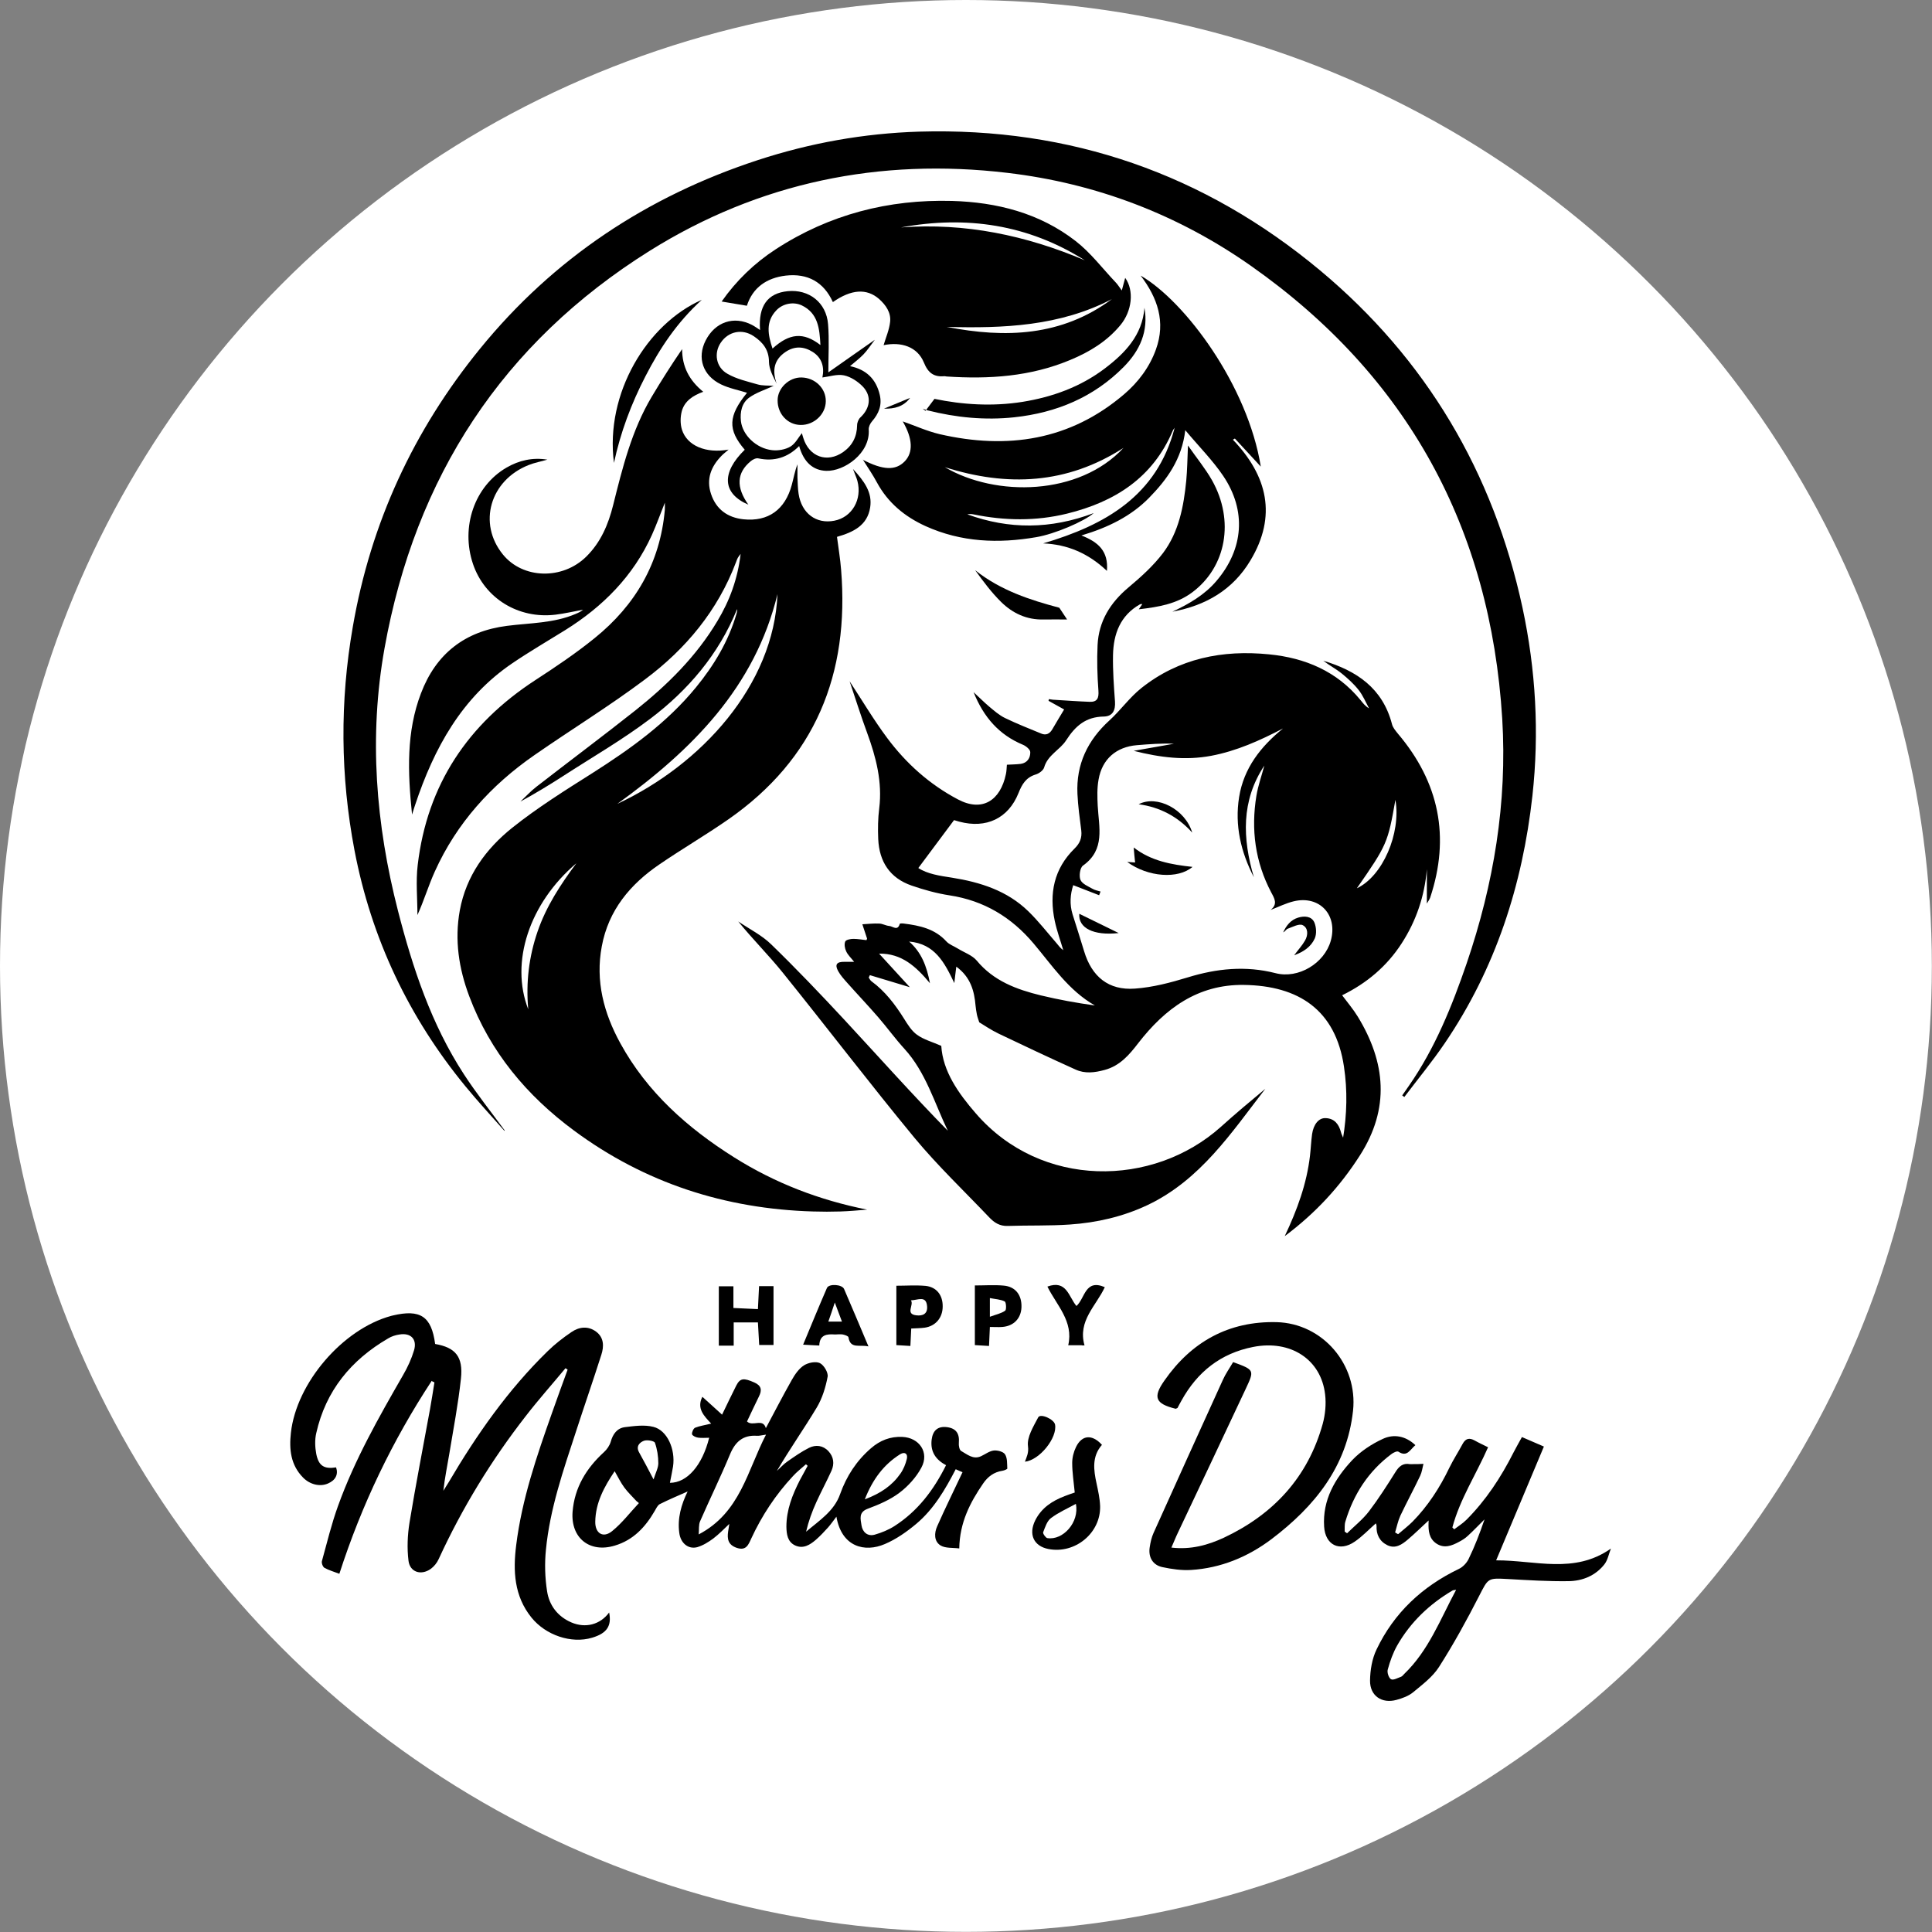
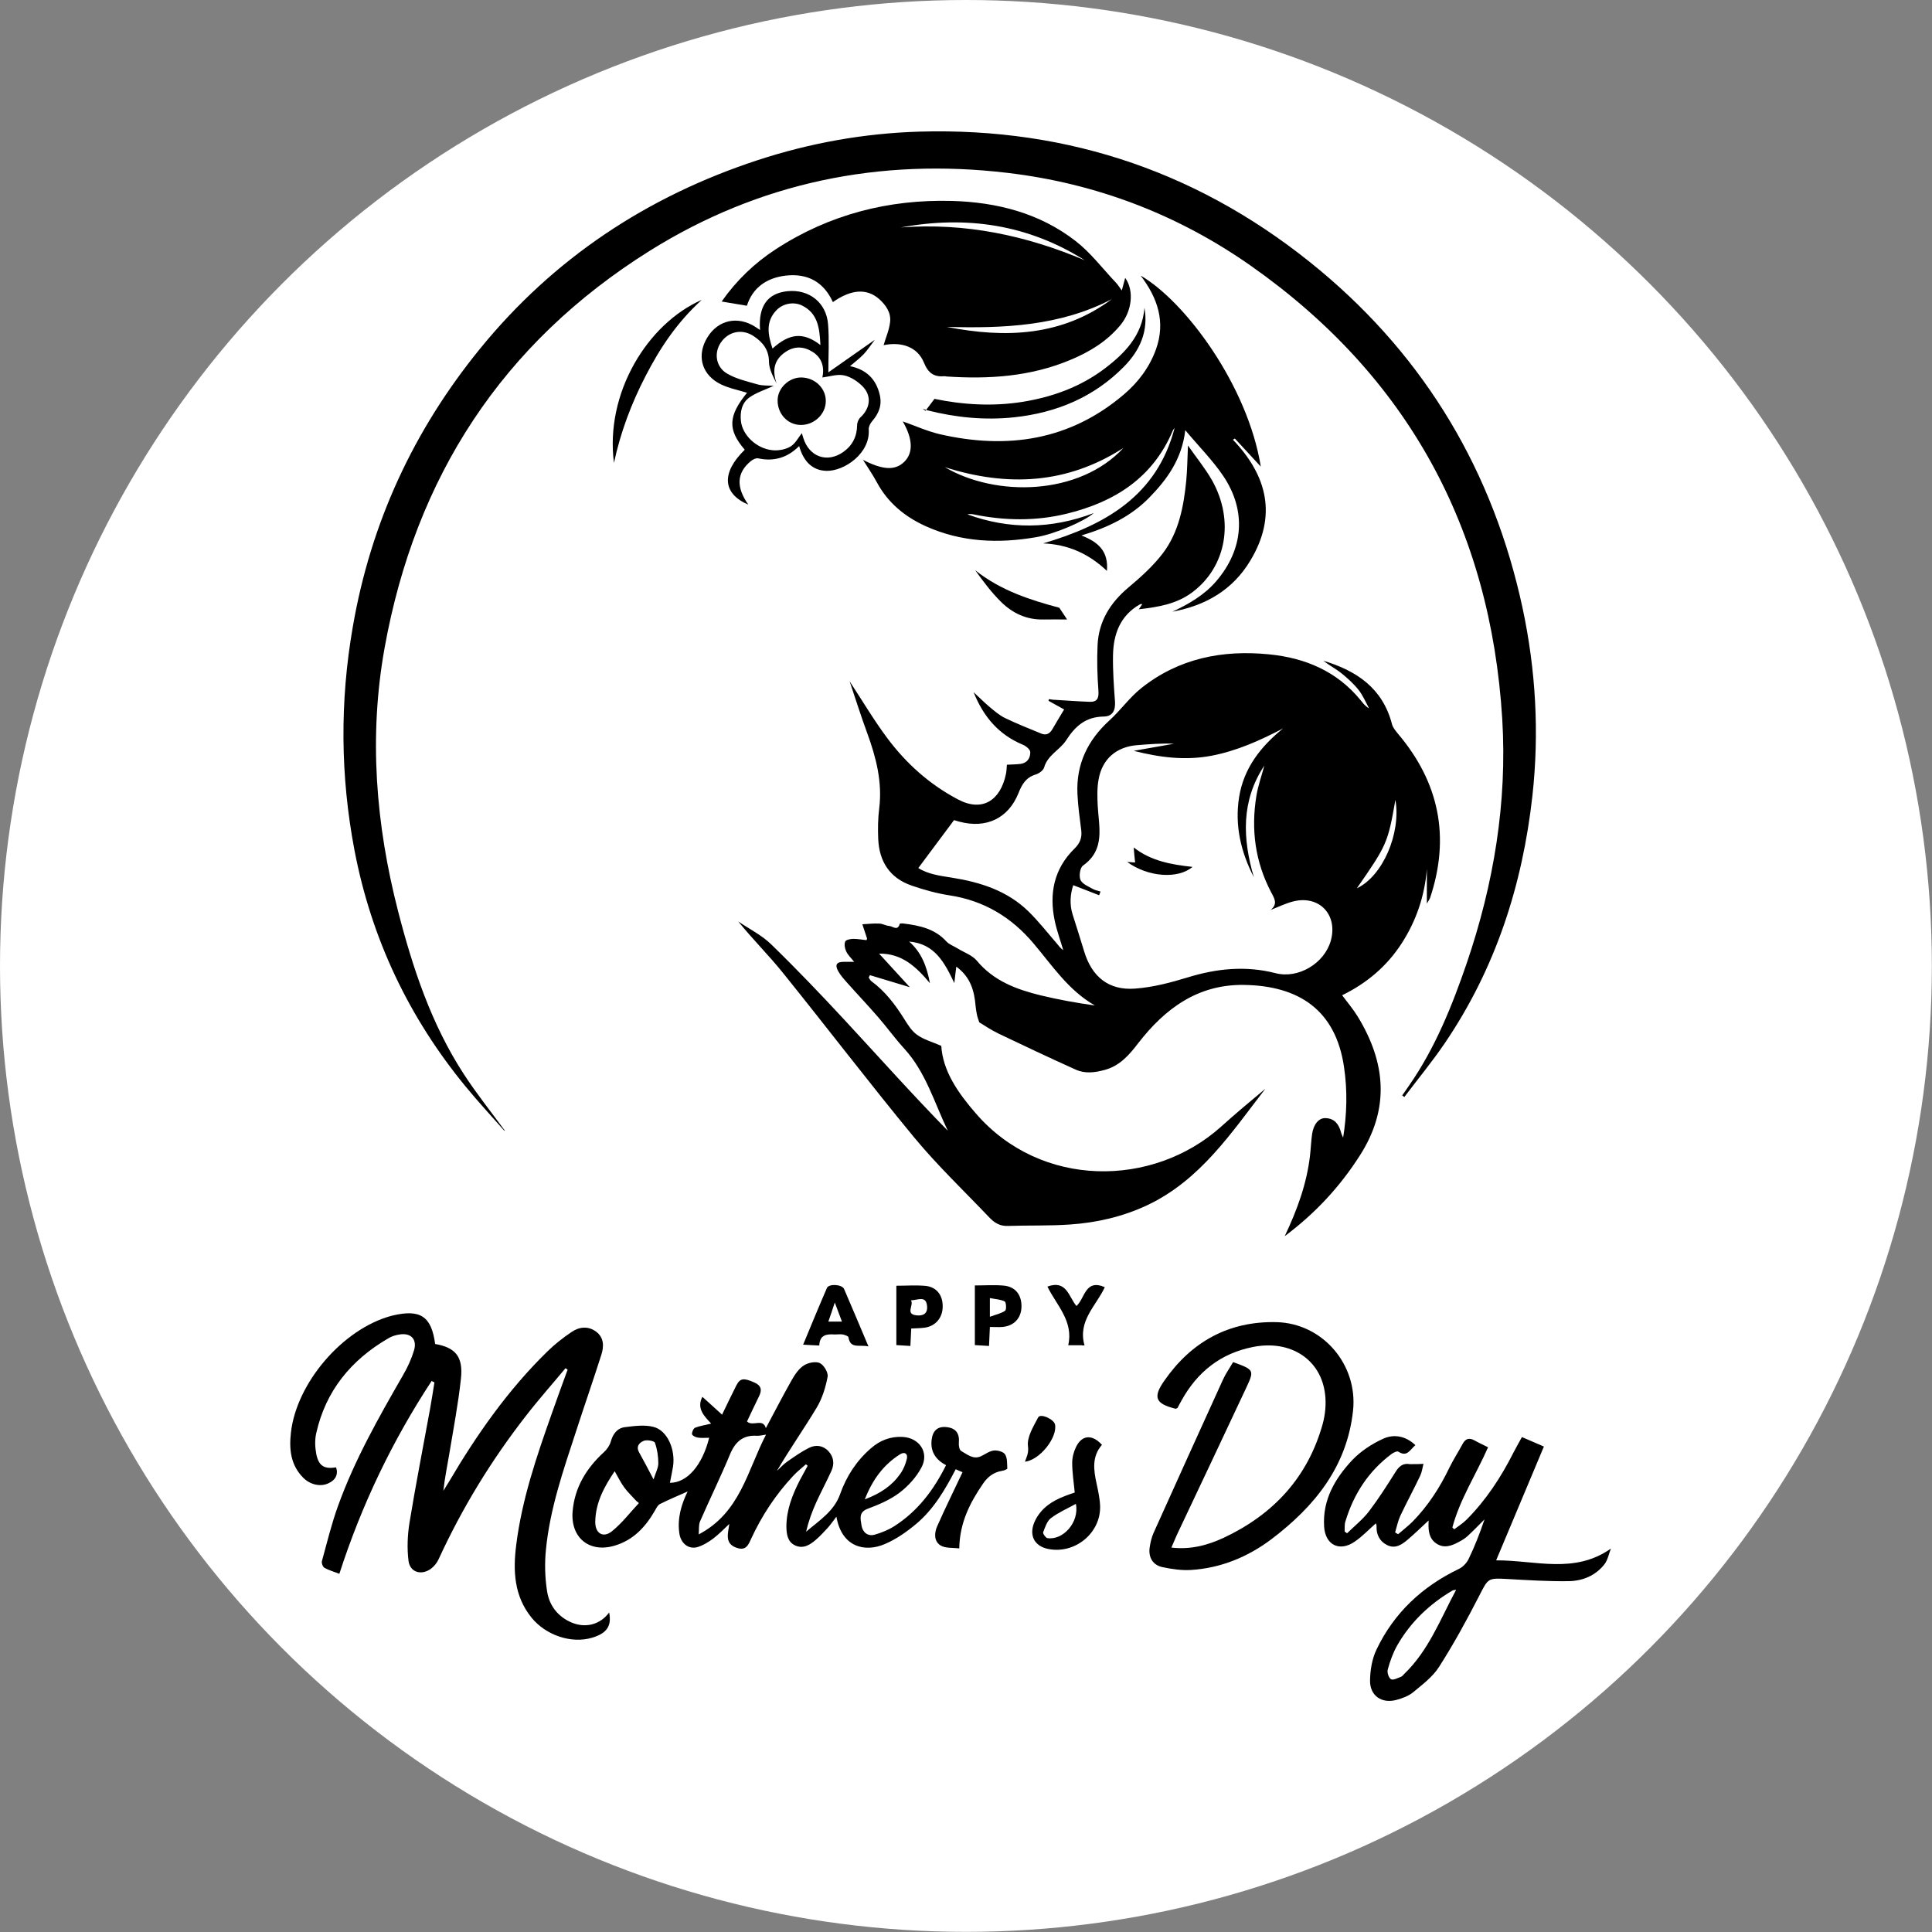
<svg xmlns="http://www.w3.org/2000/svg" id="_レイヤー_2" data-name="レイヤー 2" viewBox="0 0 136.35 136.35">
  <rect x="0" y="0" width="136.35" height="136.35" fill="#808080" stroke="none" />
  <defs>
    <style>
      .cls-1 {
        fill: #fff;
      }
    </style>
  </defs>
  <g id="txt">
    <g>
      <circle class="cls-1" cx="68.17" cy="68.17" r="68.17" />
      <g>
-         <path d="M52.01,43.01c-1.29,3.17-3.44,5.69-6.11,7.71-1.97,1.49-4.12,2.73-6.19,4.07-.96,.62-1.95,1.22-2.98,1.78,.37-.35,.72-.73,1.12-1.04,2.33-1.81,4.69-3.57,7-5.4,2.25-1.79,4.29-3.8,5.78-6.3,.86-1.43,1.43-2.96,1.64-4.74-.11,.15-.16,.21-.2,.28-.05,.09-.08,.19-.12,.29-1.29,3.43-3.55,6.14-6.43,8.29-2.52,1.89-5.21,3.54-7.8,5.34-3.06,2.12-5.49,4.8-7.03,8.21-.45,.99-.76,2.04-1.23,3.08,0-1.18-.12-2.38,.02-3.54,.67-5.67,3.55-9.95,8.3-13.04,1.43-.93,2.86-1.89,4.18-2.96,2.89-2.33,4.63-5.32,4.96-9.06,.01-.14,0-.29,0-.5-.32,.8-.59,1.56-.92,2.29-1.31,2.89-3.45,5.04-6.11,6.7-1.24,.77-2.51,1.51-3.72,2.33-3.59,2.43-5.54,6.01-6.87,10-.06,.17-.11,.34-.22,.69-.31-3.01-.41-5.84,.63-8.56,1.06-2.79,3.09-4.38,6.07-4.76,1.63-.21,3.3-.18,4.84-.84,.19-.08,.37-.16,.53-.3-.65,.12-1.29,.27-1.94,.35-2.62,.32-5.01-1.15-5.83-3.58-.88-2.61,.11-5.49,2.37-6.8,.88-.51,1.84-.73,2.88-.56-.44,.13-.9,.21-1.32,.38-2.73,1.08-3.6,4.12-1.82,6.31,1.41,1.74,4.21,1.81,5.89,.15,1.02-1.01,1.55-2.26,1.89-3.62,.66-2.64,1.31-5.28,2.72-7.65,.68-1.14,1.39-2.26,2.15-3.37,0,1.25,.51,2.21,1.49,3.01-.72,.26-1.31,.65-1.51,1.36-.11,.41-.12,.91,.01,1.32,.36,1.13,1.69,1.69,3.29,1.4-.2,.18-.36,.29-.49,.43-.75,.76-1.1,1.65-.75,2.7,.36,1.09,1.17,1.67,2.29,1.79,1.75,.18,2.94-.68,3.41-2.43,.13-.47,.21-.96,.4-1.45,0,.3,0,.6,0,.91,.02,.39,.02,.78,.08,1.17,.21,1.38,1.24,2.15,2.52,1.9,1.25-.24,1.98-1.5,1.63-2.81-.06-.23-.17-.45-.31-.84,.8,.87,1.38,1.66,1.21,2.72-.2,1.27-1.19,1.74-2.34,2.07,.1,.78,.23,1.54,.29,2.32,.6,7.35-1.82,13.36-7.99,17.64-1.57,1.09-3.23,2.06-4.81,3.14-2.08,1.41-3.62,3.25-4.09,5.8-.46,2.44,.14,4.71,1.31,6.84,1.89,3.45,4.74,5.98,8.03,8.05,2.89,1.82,6.02,3.02,9.39,3.69-.63,.05-1.26,.11-1.89,.13-.64,.02-1.28,.02-1.92,0-6.21-.18-11.88-2.01-16.88-5.71-3.33-2.46-5.92-5.55-7.39-9.47-.74-1.96-1.05-3.98-.67-6.07,.45-2.44,1.84-4.34,3.7-5.83,1.78-1.42,3.73-2.64,5.66-3.86,2.69-1.71,5.26-3.55,7.3-6.04,1.28-1.56,2.3-3.26,2.87-5.21,.03-.09,.04-.19,.05-.29Zm2.86-1.08c-1.6,6.59-6.05,11.01-11.3,14.8,5.93-2.77,11.04-8.37,11.3-14.8Zm-17.59,29.29c-.17-1.88,.05-3.71,.66-5.48,.61-1.78,1.63-3.33,2.74-4.82-3.33,2.83-4.69,6.99-3.4,10.31Z" />
        <path d="M94.77,80.42c.3-1.81,.33-3.47,.08-5.14-.59-3.99-3.18-5.72-7.08-5.77-3.24-.04-5.55,1.67-7.44,4.11-.63,.82-1.29,1.6-2.37,1.89-.7,.19-1.39,.28-2.06-.03-1.82-.82-3.62-1.67-5.42-2.53-.52-.25-.99-.57-1.37-.8-.08-.25-.14-.4-.17-.57-.04-.2-.07-.4-.09-.6-.09-1.05-.35-2.02-1.36-2.76-.05,.43-.1,.77-.14,1.16-.68-1.43-1.37-2.78-3.19-2.93,.86,.75,1.24,1.72,1.47,2.94-.99-1.19-2-2.11-3.59-2.09,.73,.8,1.42,1.55,2.17,2.37-1.03-.31-1.93-.58-2.82-.85-.03,.06-.06,.12-.08,.17,.06,.09,.11,.2,.19,.26,.97,.71,1.67,1.64,2.3,2.64,.26,.42,.54,.87,.92,1.14,.47,.34,1.07,.5,1.71,.78,.11,1.79,1.19,3.33,2.44,4.77,4.6,5.32,12.5,5.24,17.3,.94,1.02-.92,2.07-1.8,3.13-2.68-2.4,3.11-4.59,6.44-8.32,8.21-1.74,.82-3.58,1.24-5.48,1.37-1.46,.1-2.92,.05-4.38,.1-.56,.02-.95-.23-1.3-.6-1.77-1.86-3.65-3.65-5.29-5.63-3.16-3.83-6.17-7.78-9.29-11.65-.99-1.23-2.12-2.35-3.14-3.61,.79,.54,1.67,.97,2.34,1.63,1.77,1.72,3.48,3.51,5.16,5.32,2.42,2.61,4.79,5.27,7.29,7.82-.95-1.98-1.55-4.12-3.06-5.78-.65-.71-1.22-1.5-1.85-2.23-.71-.82-1.47-1.62-2.19-2.43-.23-.26-.47-.52-.64-.83-.25-.46-.1-.66,.45-.65,.2,0,.4,0,.68,0-.23-.29-.45-.49-.56-.74-.1-.2-.15-.5-.07-.69,.05-.13,.38-.19,.58-.19,.31,0,.63,.06,.92,.09,.03-.08,.05-.1,.04-.12-.11-.33-.22-.67-.33-1,.39-.02,.79-.07,1.18-.05,.24,0,.47,.15,.72,.17,.25,.02,.59,.38,.74-.15,0-.03,.19-.04,.29-.02,1.12,.14,2.19,.37,3,1.26,.2,.22,.53,.33,.8,.5,.45,.28,1.02,.47,1.34,.85,1.19,1.44,2.81,2.04,4.53,2.46,1.25,.3,2.51,.53,3.81,.71-1.87-1.07-3.01-2.82-4.33-4.38-1.56-1.85-3.5-3.02-5.92-3.39-.91-.14-1.81-.39-2.68-.69-1.54-.53-2.29-1.69-2.36-3.29-.03-.72-.02-1.45,.07-2.16,.23-1.86-.22-3.6-.85-5.32-.44-1.19-.82-2.41-1.24-3.65,.9,1.37,1.71,2.74,2.65,4,1.34,1.8,2.99,3.28,5,4.34,1.72,.91,2.99,.07,3.38-1.78,.05-.22,.05-.45,.07-.67,.33-.02,.66-.02,.98-.06,.47-.07,.68-.43,.67-.83,0-.18-.3-.43-.52-.52-1.68-.7-2.77-1.94-3.48-3.71,.42,.39,.74,.71,1.08,1,.36,.3,.73,.63,1.15,.83,.83,.4,1.69,.74,2.54,1.09,.33,.14,.59,.03,.78-.29,.27-.47,.56-.94,.84-1.41-.43-.24-.76-.42-1.1-.61,0-.04,.02-.08,.03-.12,.14,.02,.28,.05,.42,.05,.82,.05,1.64,.11,2.45,.14,.53,.02,.66-.25,.62-.79-.08-1.07-.11-2.14-.06-3.21,.08-1.68,.89-2.99,2.18-4.07,.88-.74,1.75-1.52,2.44-2.43,1.12-1.49,1.46-3.29,1.64-5.12,.07-.76,.08-1.52,.12-2.47,.61,.88,1.23,1.63,1.7,2.46,1.6,2.85,1,6.1-1.38,7.89-1.1,.83-2.39,1.05-3.79,1.21,.1-.14,.16-.24,.25-.37-.08,0-.13,0-.17,.02-1.39,.79-1.87,2.09-1.9,3.59-.02,1.09,.06,2.18,.14,3.27,.04,.62-.16,1.05-.8,1.06-1.25,.02-1.99,.65-2.65,1.68-.43,.67-1.3,1.03-1.55,1.91-.06,.21-.36,.43-.6,.5-.68,.21-.96,.68-1.21,1.31-.72,1.8-2.29,2.52-4.17,2.02-.18-.05-.35-.1-.38-.11-.86,1.16-1.68,2.25-2.52,3.38,.64,.42,1.51,.55,2.37,.68,2.01,.32,3.9,.92,5.39,2.37,.72,.7,1.34,1.5,2,2.26,.14,.17,.27,.35,.47,.49-.2-.68-.45-1.36-.6-2.06-.41-1.94-.06-3.69,1.4-5.12,.37-.36,.53-.75,.47-1.27-.11-.86-.23-1.72-.27-2.58-.1-2.09,.72-3.79,2.26-5.19,.79-.72,1.42-1.62,2.25-2.28,2.64-2.1,5.73-2.71,9.02-2.38,2.54,.25,4.78,1.19,6.45,3.23,.17,.21,.32,.42,.6,.58-.24-.44-.43-.91-.74-1.3-.34-.43-.76-.81-1.19-1.16-.41-.33-.89-.58-1.3-.9,2.34,.7,4.19,1.93,4.85,4.48,.06,.24,.25,.46,.41,.66,2.92,3.44,3.71,7.3,2.28,11.59-.04,.11-.11,.2-.23,.41v-2.43c-.16,1.9-.75,3.65-1.78,5.24-1.04,1.61-2.46,2.81-4.2,3.66,.38,.51,.78,.98,1.1,1.5,1.98,3.24,2.28,6.49,.15,9.81-1.4,2.19-3.12,4.06-5.3,5.69,.89-1.88,1.55-3.7,1.78-5.66,.06-.51,.08-1.03,.15-1.54,.1-.69,.47-1.15,.95-1.13,.63,.02,.94,.43,1.09,1,.02,.1,.07,.18,.17,.43Zm-19.03-17.94c-.2,.61-.27,1.33-.04,2.06,.27,.86,.55,1.72,.81,2.59,.54,1.8,1.73,2.78,3.59,2.64,1.26-.09,2.51-.42,3.72-.79,2.05-.63,4.09-.84,6.2-.3,1.61,.42,3.45-.69,3.9-2.29,.51-1.82-.8-3.22-2.62-2.78-.54,.13-1.06,.39-1.63,.61,.53-.41,.27-.82,.05-1.23-1.14-2.16-1.44-4.45-1.05-6.83,.12-.72,.37-1.42,.56-2.13-1.65,2.49-1.54,5.15-.74,7.88-.92-1.79-1.36-3.66-1.04-5.66,.33-2.04,1.52-3.56,3.1-4.84-1.63,.85-3.27,1.59-5.07,1.93-1.81,.34-3.58,.13-5.47-.35,1.03-.18,1.94-.34,2.84-.5-.88-.04-1.74,.03-2.61,.1-1.46,.12-2.46,.98-2.71,2.43-.11,.6-.09,1.23-.06,1.84,.08,1.52,.55,3.1-1.04,4.23-.21,.15-.29,.73-.18,1,.12,.29,.54,.46,.86,.64,.17,.1,.37,.13,.56,.19-.03,.09-.07,.17-.1,.26-.59-.23-1.18-.46-1.83-.71Zm22.74-6.03c-.53,3.03-.6,3.19-2.72,6.24,1.81-.84,3.13-3.87,2.72-6.24Z" />
        <path d="M35.6,79.81c-.92-1.04-1.86-2.06-2.74-3.13-4.02-4.89-6.65-10.45-7.84-16.66-1-5.25-1.04-10.51-.12-15.79,1.27-7.34,4.29-13.86,8.97-19.61,5.2-6.39,11.8-10.76,19.61-13.32,3.7-1.21,7.49-1.89,11.39-2.01,10.67-.31,20.13,2.99,28.29,9.79,7.49,6.25,12.23,14.25,14.29,23.81,.94,4.39,1.19,8.82,.7,13.27-.7,6.3-2.6,12.19-6.19,17.47-.89,1.31-1.9,2.53-2.85,3.79-.05-.04-.1-.07-.15-.11,.16-.23,.32-.46,.48-.69,1.84-2.65,3.03-5.6,4.07-8.63,1.91-5.6,2.87-11.36,2.51-17.26-.83-13.44-6.67-24.18-17.71-31.95-5.16-3.63-10.94-5.84-17.21-6.58-9.02-1.07-17.51,.67-25.23,5.49-10.42,6.52-16.56,15.98-18.73,28.05-1.12,6.25-.62,12.43,.95,18.55,1.04,4.04,2.35,7.99,4.64,11.51,.89,1.37,1.92,2.66,2.89,3.98-.01,.01-.02,.03-.04,.04Z" />
        <path d="M52.72,21.58c-.6-.1-1.18-.2-1.79-.3,1.03-1.47,2.31-2.71,3.82-3.69,3.78-2.46,7.97-3.53,12.43-3.41,3.16,.09,6.18,.85,8.73,2.83,1.06,.82,1.89,1.93,2.82,2.91,.14,.14,.24,.31,.44,.58,.1-.37,.17-.63,.24-.89,.64,.89,.49,2.35-.35,3.35-.95,1.14-2.17,1.88-3.52,2.44-2.81,1.18-5.75,1.37-8.74,1.17-.04,0-.08-.02-.12-.02-.75,.07-1.17-.2-1.48-.97-.45-1.1-1.59-1.48-2.84-1.22,.15-.52,.4-1.08,.46-1.65,.07-.65-.3-1.18-.78-1.61-.87-.76-1.96-.69-3.26,.22-.65-1.43-1.79-2.04-3.32-1.87-1.36,.16-2.34,.85-2.75,2.13Zm10.87-5.53c4.52-.34,8.82,.56,12.97,2.32-4.01-2.53-8.36-3.17-12.97-2.32Zm14.88,5.06c-3.67,1.91-7.64,2.07-11.65,1.96,4.13,.81,8.11,.67,11.65-1.96Z" />
        <path d="M60.88,32.44c1.44,.75,2.32,.78,2.96,.13,.62-.63,.58-1.61-.13-2.83,.88,.31,1.72,.69,2.6,.9,4.78,1.1,9.21,.45,13.04-2.83,.99-.85,1.78-1.9,2.23-3.15,.7-1.94,.12-3.63-1.08-5.21,3.16,1.83,7.56,7.77,8.48,13.48-.62-.67-1.22-1.32-1.83-1.98-.05,.03-.09,.05-.14,.08,2.45,2.56,3.12,5.39,1.24,8.52-1.24,2.08-3.16,3.19-5.51,3.62,1.16-.54,2.27-1.18,3.11-2.17,1.92-2.25,2.13-4.96,.48-7.41-.75-1.11-1.71-2.07-2.68-3.23-.24,2.06-1.3,3.49-2.56,4.78-1.28,1.3-2.89,2.09-4.77,2.65,1.18,.46,1.92,1.1,1.8,2.5-1.31-1.24-2.78-1.87-4.5-1.94,4.37-1.29,8.03-3.35,9.28-8.16-.04,.07-.1,.13-.13,.2-1.41,3.33-4.09,5.03-7.47,5.86-2.2,.54-4.41,.5-6.61,.05-.14-.03-.28-.03-.42,0,2.94,1.07,5.88,1.06,8.92-.09-.68,.59-2.75,1.48-4.06,1.7-2.67,.46-5.29,.36-7.81-.78-1.47-.67-2.65-1.64-3.43-3.08-.29-.54-.64-1.05-1-1.62Zm18.41-.83c-3.99,2.57-8.21,2.76-12.61,1.36,3.61,2.12,9.47,2.02,12.61-1.36Z" />
        <path d="M30.47,97.45c-2.77,4.22-4.94,8.73-6.52,13.62-.39-.15-.74-.25-1.05-.42-.12-.07-.22-.34-.18-.48,.36-1.31,.68-2.63,1.14-3.9,1.17-3.25,2.87-6.24,4.59-9.23,.32-.55,.59-1.14,.77-1.74,.23-.78-.22-1.25-1.02-1.12-.28,.04-.57,.13-.81,.28-2.61,1.52-4.4,3.69-5.07,6.68-.11,.47-.09,.99,0,1.47,.17,.85,.56,1.08,1.4,.95,.17,.5-.04,.91-.58,1.14-.55,.24-1.26,.08-1.75-.42-.88-.89-.99-2-.86-3.16,.39-3.52,3.65-7.32,7.07-8.25,.04-.01,.08-.02,.12-.03,1.95-.46,2.73,.06,2.99,2.01,1.43,.25,1.99,.89,1.82,2.45-.19,1.78-.53,3.54-.82,5.3-.14,.85-.32,1.69-.42,2.61,.13-.2,.26-.41,.38-.61,1.97-3.35,4.19-6.52,6.98-9.24,.51-.5,1.09-.95,1.68-1.35,.54-.37,1.17-.45,1.74-.03,.56,.42,.56,1.04,.37,1.63-.58,1.82-1.21,3.63-1.8,5.45-.89,2.72-1.83,5.43-2.11,8.3-.1,.97-.07,1.98,.08,2.94,.15,.99,.74,1.78,1.71,2.2,1,.43,2.04,.16,2.67-.7,.19,.95-.16,1.47-1.2,1.78-1.46,.44-3.27-.17-4.28-1.42-1.23-1.52-1.31-3.3-1.08-5.11,.4-3.23,1.45-6.29,2.53-9.34,.36-1.02,.73-2.04,1.1-3.05-.05-.03-.1-.07-.15-.1-.93,1.12-1.9,2.21-2.79,3.36-2.44,3.13-4.5,6.5-6.16,10.11-.12,.27-.33,.53-.57,.7-.67,.47-1.46,.23-1.56-.58-.11-.88-.07-1.81,.07-2.69,.44-2.68,.96-5.34,1.45-8.02,.11-.62,.21-1.25,.31-1.88-.05-.02-.1-.05-.15-.07Z" />
        <path d="M66.81,103.43c-.77-.4-1.16-.97-1.06-1.82,.08-.66,.44-.97,1.08-.89,.64,.08,.9,.45,.84,1.11-.02,.19,.04,.5,.16,.57,.43,.24,.85,.63,1.41,.37,.3-.14,.58-.36,.89-.4,.27-.03,.68,.08,.8,.27,.17,.26,.14,.66,.16,1,0,.05-.22,.14-.35,.16-.59,.09-1.02,.41-1.35,.89-.92,1.34-1.66,2.75-1.69,4.59-.46-.06-.97,0-1.32-.21-.47-.29-.45-.88-.24-1.35,.56-1.27,1.18-2.52,1.79-3.82-.06-.02-.26-.11-.48-.21-.75,1.45-1.56,2.83-2.79,3.86-.67,.56-1.41,1.08-2.21,1.42-1.41,.61-3.05,.22-3.42-1.93-.22,.29-.39,.53-.58,.75-.28,.31-.56,.61-.87,.88-.42,.36-.89,.66-1.46,.4-.54-.25-.61-.79-.62-1.32,0-1.19,.42-2.25,.95-3.29,.18-.34,.37-.67,.55-1.01-.04-.04-.08-.07-.12-.11-.31,.28-.64,.53-.92,.84-1.22,1.31-2.19,2.78-2.94,4.4-.2,.44-.36,.88-1.02,.66-.62-.21-.69-.63-.61-1.17,.03-.2,.07-.4,.08-.52-.34,.32-.71,.71-1.13,1.03-.34,.25-.72,.49-1.13,.61-.63,.17-1.18-.28-1.27-1.01-.14-1.03,.14-2,.59-2.92-.66,.29-1.32,.57-1.96,.89-.16,.08-.26,.31-.36,.48-.66,1.14-1.51,2.06-2.82,2.45-1.78,.54-3.12-.54-2.98-2.39,.14-1.71,.97-3.07,2.22-4.21,.21-.19,.39-.46,.47-.72,.15-.55,.45-.97,1.01-1.04,.66-.08,1.37-.18,2-.02,.98,.24,1.57,1.58,1.39,2.8-.06,.38-.15,.76-.22,1.15,1.21,0,2.28-1.22,2.77-3.18-.27,0-.53,.03-.79-.01-.16-.02-.4-.14-.42-.24-.02-.14,.1-.41,.22-.46,.33-.13,.7-.18,1.13-.29-.48-.52-1.05-1.06-.62-1.89,.44,.4,.88,.79,1.39,1.26,.37-.77,.68-1.41,1-2.05,.27-.53,.52-.56,1.28-.22,.5,.22,.55,.54,.32,.99-.29,.58-.56,1.18-.84,1.76,.4,.39,1.12-.26,1.33,.47,.6-1.12,1.19-2.27,1.83-3.4,.22-.39,.5-.8,.86-1.03,.3-.19,.83-.3,1.12-.16,.29,.14,.6,.67,.55,.96-.14,.75-.38,1.53-.77,2.18-.9,1.5-1.91,2.93-2.81,4.47,.24-.22,.46-.47,.72-.65,.5-.35,1.01-.71,1.55-.98,.47-.23,.98-.18,1.37,.24,.37,.4,.43,.89,.21,1.38-.34,.75-.73,1.47-1.07,2.22-.3,.66-.55,1.35-.72,2.08,.93-.79,1.98-1.45,2.4-2.65,.45-1.27,1.16-2.36,2.18-3.24,.63-.55,1.36-.84,2.21-.8,1.2,.05,1.92,1.1,1.35,2.16-.36,.68-.94,1.32-1.55,1.78-.66,.5-1.46,.84-2.24,1.13-.67,.25-.5,.74-.44,1.17,.07,.47,.42,.8,.93,.66,.49-.14,.98-.34,1.4-.61,1.62-1.04,2.75-2.51,3.64-4.3Zm-12.76-2.18c-.3,.04-.46,.09-.62,.08-.99-.07-1.54,.42-1.91,1.31-.66,1.59-1.42,3.14-2.11,4.72-.11,.25-.07,.56-.1,.93,2.94-1.54,3.43-4.5,4.75-7.04Zm-8.97,4.82c-.06-.05-.11-.09-.17-.14-.29-.32-.6-.61-.85-.95-.25-.34-.44-.73-.68-1.15-.74,1.1-1.35,2.22-1.37,3.57-.01,.82,.56,1.18,1.2,.65,.7-.57,1.26-1.31,1.88-1.97Zm15.97-.26c1.11-.42,1.91-.97,2.49-1.8,.22-.31,.37-.68,.46-1.05,.08-.35-.13-.53-.47-.33-1.16,.73-1.94,1.77-2.49,3.17Zm-14.93-1.39c.16-.5,.34-.83,.34-1.15,0-.49-.08-1-.24-1.45-.05-.13-.55-.22-.77-.14-.32,.12-.59,.4-.34,.83,.32,.57,.62,1.15,1.02,1.91Z" />
        <path d="M98.69,108.26c.33-.29,.69-.56,1-.87,1.09-1.11,1.93-2.41,2.6-3.81,.28-.57,.63-1.11,.93-1.67,.21-.39,.47-.46,.85-.25,.3,.17,.61,.31,.95,.48-.85,1.93-1.99,3.67-2.52,5.66,.04,.04,.09,.09,.13,.13,.29-.22,.61-.42,.86-.67,1.38-1.38,2.44-3,3.32-4.74,.18-.35,.37-.68,.6-1.1,.52,.23,1.02,.44,1.55,.67-1.13,2.7-2.23,5.32-3.37,8.03,2.77-.01,5.51,.99,8.1-.83-.15,.37-.22,.8-.45,1.1-.63,.81-1.55,1.19-2.55,1.2-1.42,.02-2.84-.07-4.26-.15-1.45-.08-1.39-.07-2.05,1.21-.87,1.7-1.79,3.38-2.82,4.99-.45,.71-1.18,1.25-1.84,1.8-.32,.26-.76,.42-1.17,.53-1.03,.28-1.87-.29-1.86-1.36,.01-.74,.14-1.54,.46-2.2,1.23-2.58,3.22-4.44,5.8-5.68,.28-.13,.55-.41,.69-.69,.44-.9,.8-1.84,1.13-2.81-.4,.39-.78,.8-1.2,1.18-.18,.17-.4,.3-.61,.41-.5,.27-1.03,.48-1.58,.12-.53-.35-.58-.91-.56-1.48,0-.08,.01-.16,0-.15-.46,.42-.94,.9-1.46,1.34-.41,.35-.88,.68-1.45,.4-.55-.27-.79-.76-.76-1.37,0-.05-.03-.11-.05-.17-.5,.44-.96,.93-1.49,1.29-1.07,.74-2.08,.24-2.16-1.06-.12-1.89,.77-3.4,1.99-4.7,.59-.62,1.37-1.13,2.15-1.49,.77-.36,1.6-.22,2.3,.44-.38,.32-.58,.87-1.2,.46-.09-.06-.36,.07-.49,.17-1.63,1.22-2.67,2.84-3.25,4.76-.07,.22-.04,.47-.05,.71,.06,.04,.12,.08,.17,.12,.52-.51,1.1-.97,1.54-1.54,.67-.88,1.27-1.82,1.86-2.76,.25-.41,.53-.67,1.03-.58,.06,.01,.12,0,.19,0,.26,0,.52,0,.77-.02-.07,.28-.11,.59-.23,.84-.45,.95-.95,1.87-1.4,2.82-.17,.37-.25,.78-.37,1.18,.07,.04,.13,.08,.2,.12Zm4.06,3.94c-.13,.03-.2,.02-.24,.05-1.63,.96-2.96,2.23-3.9,3.87-.3,.53-.51,1.12-.67,1.71-.06,.2,.07,.59,.23,.68,.16,.09,.47-.09,.7-.17,.09-.03,.16-.13,.23-.2,1.72-1.65,2.54-3.84,3.66-5.93Z" />
        <path d="M87.03,96.13c1.5,.55,1.51,.56,.89,1.88-1.59,3.39-3.19,6.78-4.79,10.16-.16,.33-.29,.67-.46,1.05,1.37,.16,2.57-.17,3.71-.7,3.5-1.65,5.92-4.26,6.97-8.03,.18-.66,.25-1.4,.17-2.07-.28-2.48-2.44-3.88-5.08-3.36-2.29,.45-3.94,1.76-5.06,3.79-.1,.18-.2,.36-.28,.52-.07,.02-.11,.06-.14,.05-1.41-.35-1.62-.8-.78-1.99,1.91-2.74,4.54-4.2,7.91-4.12,3.26,.08,5.75,3,5.4,6.25-.43,3.96-2.72,6.76-5.75,9.06-1.67,1.26-3.58,2.05-5.69,2.18-.66,.04-1.35-.06-2.01-.2-.68-.14-1.01-.7-.9-1.4,.05-.34,.13-.7,.27-1.01,1.62-3.6,3.25-7.2,4.89-10.8,.19-.43,.47-.82,.72-1.25Z" />
        <path d="M52.82,35.62c-1.85-.79-1.92-2.26-.26-3.88-1.22-1.42-1.17-2.38,.16-4.02-.6-.19-1.25-.31-1.83-.59-1.29-.62-1.71-1.88-1.09-3.1,.67-1.31,1.99-1.76,3.27-1.1,.19,.1,.37,.23,.57,.36-.13-1.69,.53-2.6,1.95-2.74,1.5-.15,2.73,.8,2.85,2.33,.09,1.1,.02,2.21,.02,3.4,1.06-.75,2.1-1.47,3.28-2.3-.32,.42-.53,.75-.8,1.03-.28,.29-.61,.54-.95,.83,1.15,.24,1.84,.91,2.1,2.03,.17,.73-.07,1.32-.55,1.87-.13,.15-.24,.38-.23,.57,.12,1.68-1.73,2.96-3,2.92-.93-.03-1.59-.61-1.91-1.75-.81,.81-1.76,1.11-2.88,.87-.16-.04-.4,.08-.54,.2-.99,.82-1.05,1.83-.15,3.09Zm1.8-8.4c-.64,.3-1.24,.48-1.73,.83-.54,.38-.67,1.03-.6,1.67,.11,.98,1.08,1.93,2.2,2.05,.42,.05,.93-.04,1.29-.25,.35-.21,.57-.65,.81-.95,.02,.06,.06,.2,.1,.33,.41,1.34,1.68,1.8,2.82,1,.65-.46,.97-1.09,.98-1.89,0-.19,.1-.43,.23-.55,.69-.64,.82-1.5,.17-2.18-.35-.36-.85-.69-1.33-.79-.48-.1-1.03,.09-1.52,.15,.16-.75-.05-1.4-.68-1.8-.63-.4-1.28-.43-1.91-.01-.84,.56-.96,1.32-.64,2.24-.25-.5-.53-1.01-.54-1.52,0-.86-.43-1.39-1.07-1.82-.81-.55-1.79-.35-2.33,.45-.5,.73-.35,1.74,.47,2.2,.64,.37,1.4,.54,2.13,.75,.34,.1,.72,.07,1.16,.1Zm3.28-2.88c-.06-1.17-.17-2.24-1.32-2.79-.58-.27-1.32-.13-1.77,.33-.8,.82-.61,1.76-.29,2.72,1.2-1.09,2.18-1.18,3.38-.25Z" />
        <path d="M75.85,105.34c-.07-.74-.18-1.42-.18-2.09,0-.38,.1-.78,.27-1.13,.42-.86,1.14-.91,1.83-.15-.72,.82-.59,1.77-.38,2.73,.11,.52,.23,1.05,.25,1.58,.06,1.91-1.77,3.41-3.65,3.04-1.03-.2-1.42-1.03-.93-2.02,.44-.88,1.2-1.38,2.1-1.72,.23-.09,.46-.17,.7-.25Zm.09,.79c-.62,.34-1.24,.61-1.77,1.01-.28,.21-.41,.64-.55,1-.03,.09,.17,.38,.29,.41,1.11,.18,2.28-1.12,2.02-2.41Z" />
        <path d="M65.31,29c.19-.25,.39-.51,.64-.85,1.96,.41,4.09,.55,6.22,.21,2.1-.34,4.07-1.05,5.78-2.34,1.43-1.08,2.67-2.35,2.82-4.3,.29,1.66-.32,3.01-1.45,4.16-2.13,2.16-4.77,3.25-7.74,3.57-2.07,.22-4.11,.02-6.12-.49-.12-.03-.23-.08-.34-.12,.07,.05,.13,.1,.2,.16Z" />
-         <path d="M54.59,94.92h-1.01c-.03-.53-.06-1.03-.09-1.59h-1.71v1.64h-1.05v-4.19h1.03v1.53c.6,.03,1.12,.05,1.73,.08,.03-.56,.05-1.08,.08-1.62h1.02v4.15Z" />
        <path d="M49.53,21.16c-1.76,1.6-2.96,3.42-3.97,5.38-1.01,1.95-1.77,3.98-2.23,6.13-.64-4.92,2.35-9.82,6.2-11.51Z" />
        <path d="M61.28,95.02c-.62-.14-1.27,.2-1.4-.64-.01-.09-.26-.17-.4-.2-.18-.03-.37,0-.55,0-.58-.04-1.08,.01-1.11,.78-.37-.02-.69-.03-1.14-.06,.57-1.37,1.11-2.69,1.68-4,.14-.32,1.07-.26,1.21,.07,.56,1.3,1.11,2.6,1.72,4.05Zm-2.36-3.11c-.18,.55-.31,.94-.46,1.36h.96c-.16-.43-.31-.82-.51-1.36Z" />
        <path d="M64.31,93.76c-.02,.44-.04,.8-.06,1.23-.33-.02-.63-.04-.99-.06v-4.19c.68,0,1.37-.05,2.06,.01,.78,.08,1.22,.66,1.21,1.45,0,.8-.5,1.39-1.27,1.5-.3,.04-.61,.04-.96,.06Zm-.02-1.99c.23,.34-.43,.97,.39,1.06,.44,.05,.79-.1,.75-.63-.06-.8-.65-.44-1.14-.43Z" />
        <path d="M69.86,93.66c-.02,.48-.04,.89-.06,1.33-.34-.02-.64-.04-1-.06v-4.21c.69,0,1.37-.05,2.03,.01,.84,.07,1.29,.67,1.26,1.53-.03,.79-.55,1.33-1.36,1.39-.26,.02-.53,0-.87,0Zm0-.73c.43-.16,.8-.23,1.08-.43,.1-.07,.07-.6-.03-.65-.29-.15-.66-.16-1.05-.24v1.31Z" />
        <path d="M76.35,94.94h-.96c.39-1.69-.82-2.82-1.47-4.14,1.36-.5,1.5,.72,2.05,1.37,.61-.54,.6-1.93,2-1.33-.59,1.3-1.93,2.37-1.43,4.11-.06,0-.13,0-.19,0Z" />
        <path d="M75.31,43.72c-.51,0-1.09-.01-1.67,0-1.18,.03-2.18-.44-2.99-1.24-.68-.67-1.26-1.45-1.83-2.24,1.79,1.43,3.9,2.11,5.94,2.65,.24,.36,.43,.65,.55,.83Z" />
        <path d="M72.33,103.17c.13-.36,.28-.63,.22-1.1-.09-.64,.38-1.39,.72-2.04,.16-.3,1.12,.13,1.19,.51,.17,.93-1.09,2.51-2.13,2.62Z" />
-         <path d="M62.39,28.84c.64-.26,1.23-.51,1.84-.76-.46,.61-1.08,.78-1.84,.76Z" />
        <path d="M79.54,60.83c.21,.01,.37,.03,.57,.04-.04-.36-.07-.68-.1-1.06,1.23,.96,2.67,1.21,4.15,1.37-1.01,.87-3.14,.73-4.61-.35Z" />
-         <path d="M91.34,67.41c.28-.38,.56-.68,.76-1.03,.23-.39,.23-.9-.17-1.09-.25-.12-.7,.13-1.04,.25-.12,.04-.19,.2-.33,.26,.22-.48,.53-.88,1.06-1.04,.43-.13,.94-.11,1.14,.34,.14,.33,.17,.81,.03,1.13-.26,.58-.79,.95-1.44,1.18Z" />
-         <path d="M84.14,58.76c-1.02-1.13-2.28-1.8-3.78-2,1.29-.68,3.29,.35,3.78,2Z" />
-         <path d="M76.17,64.49c.92,.45,1.82,.89,2.78,1.36-1.8,.2-2.86-.37-2.78-1.36Z" />
+         <path d="M91.34,67.41Z" />
        <path d="M58.28,28.31c0,.92-.83,1.7-1.78,1.68-.91-.01-1.63-.78-1.62-1.74,0-.86,.81-1.63,1.69-1.61,.96,.02,1.72,.77,1.71,1.67Z" />
      </g>
    </g>
  </g>
</svg>